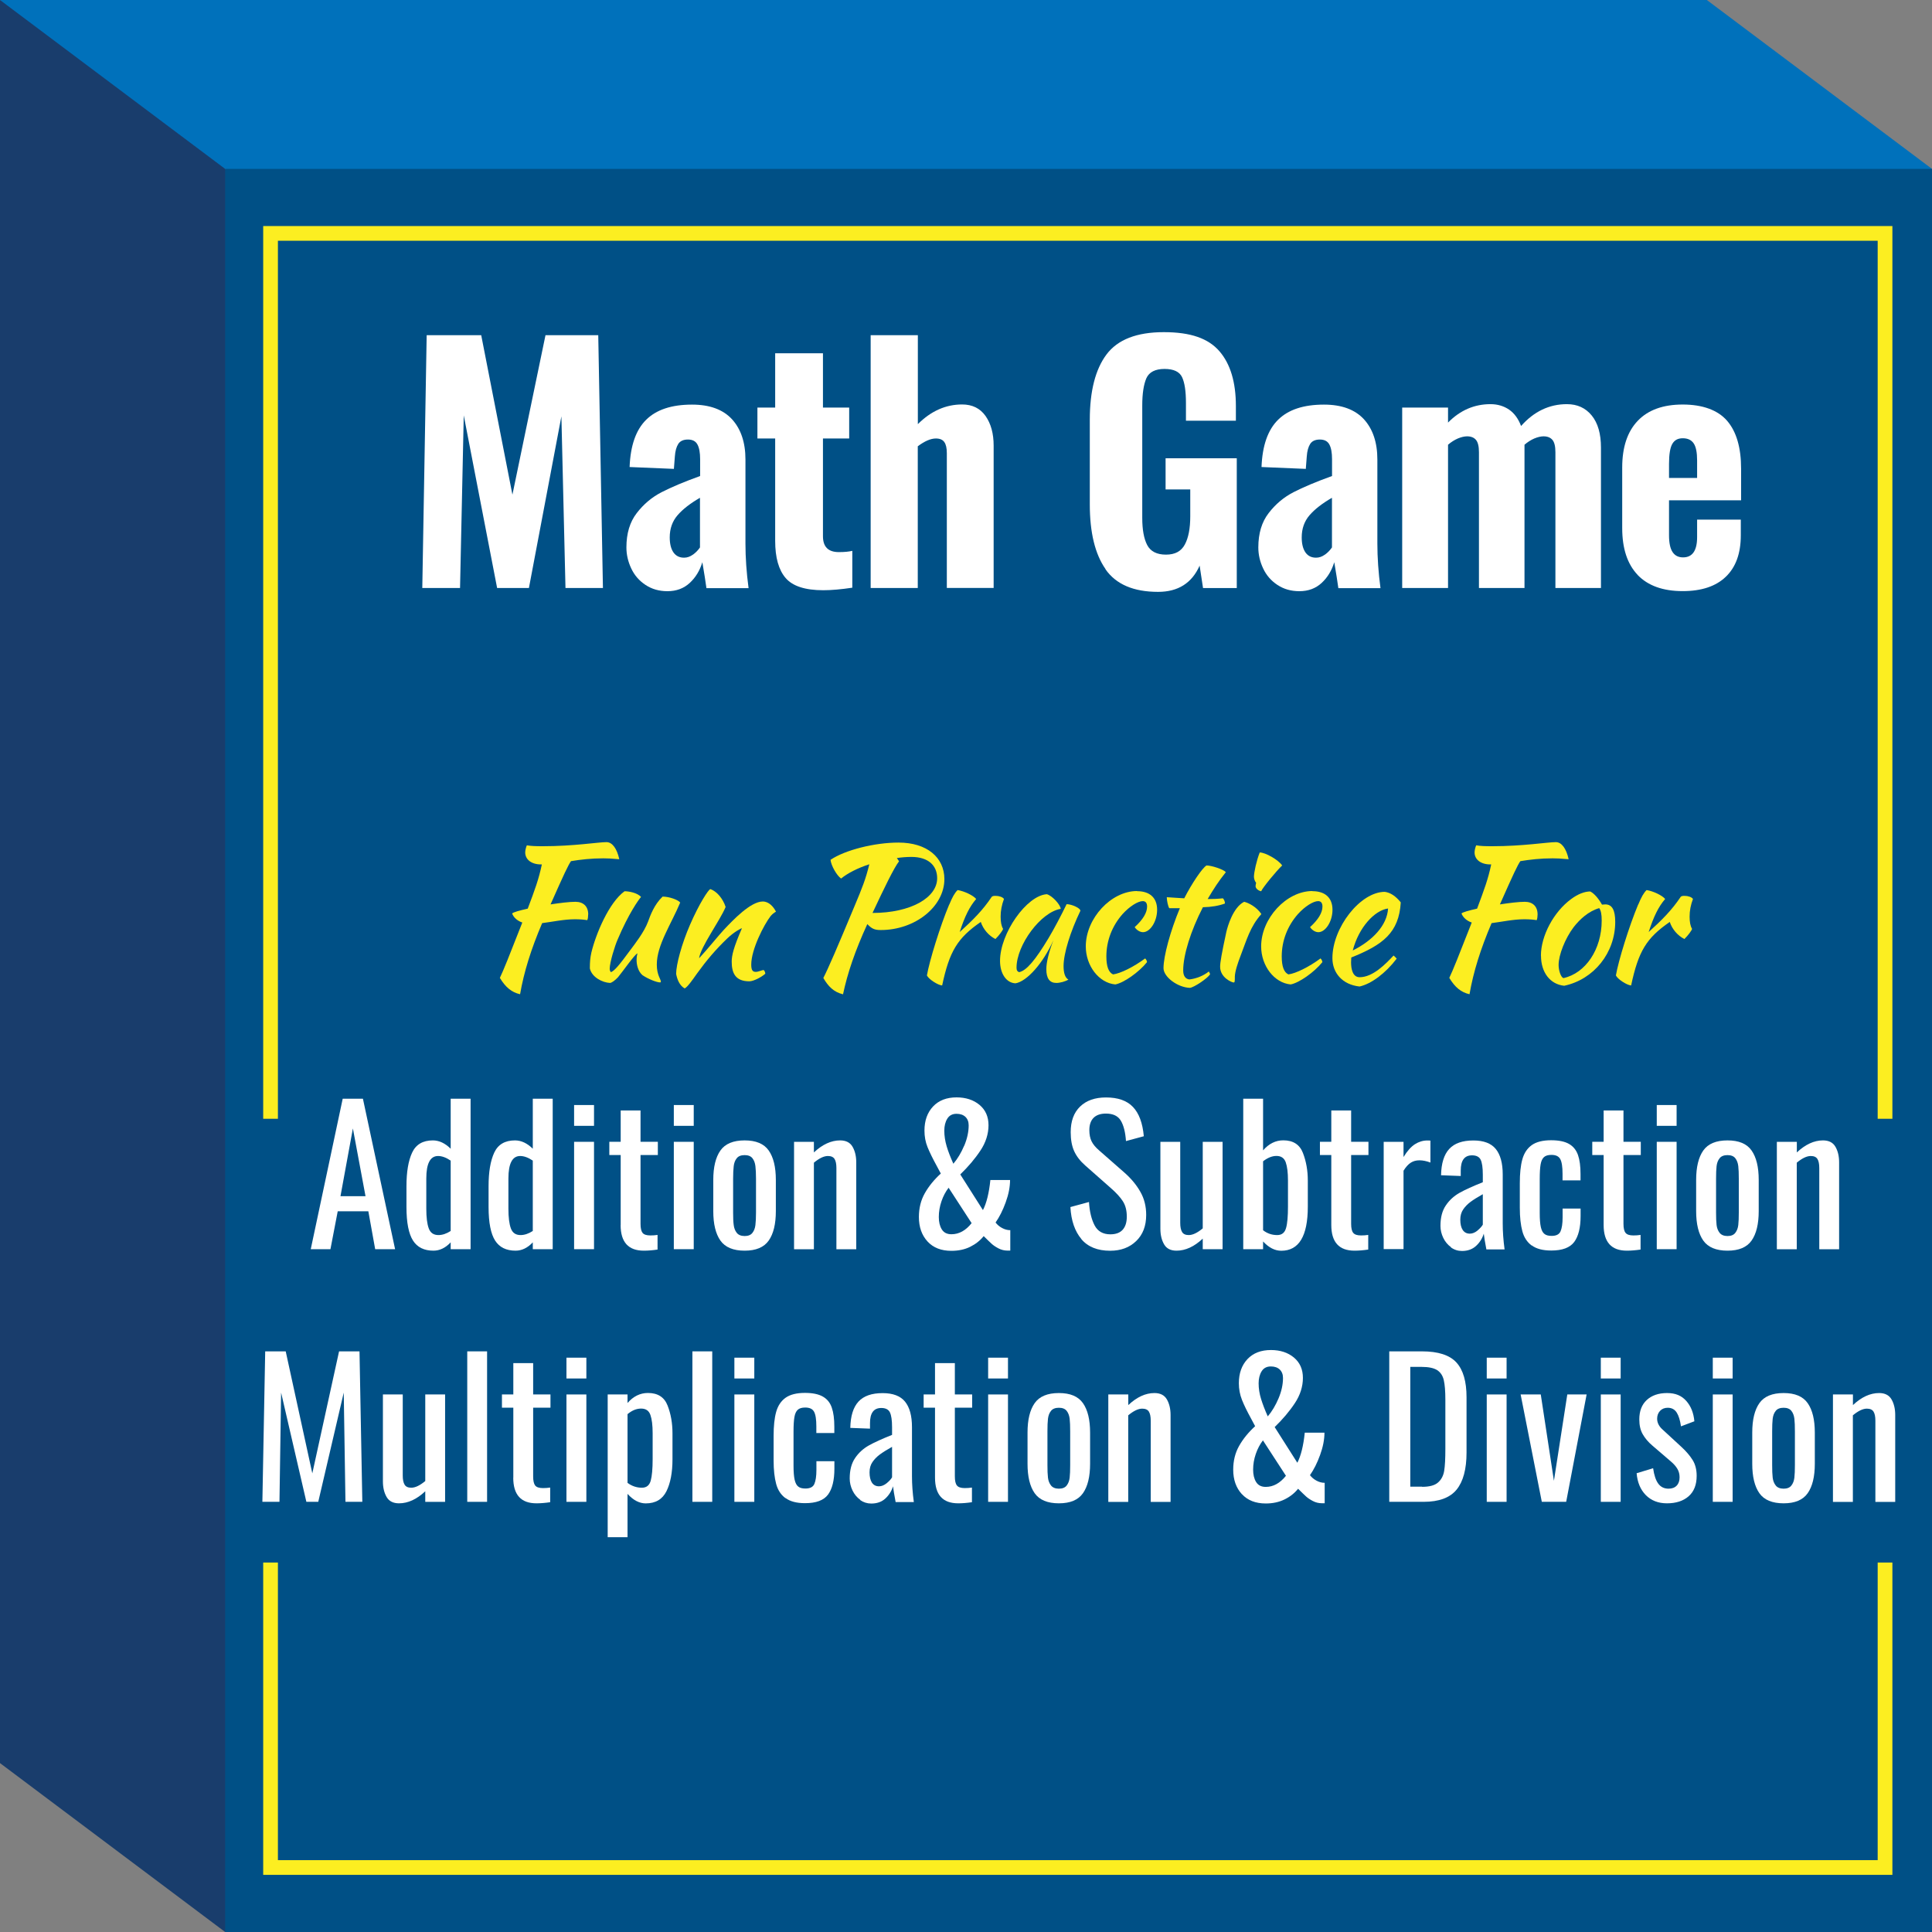
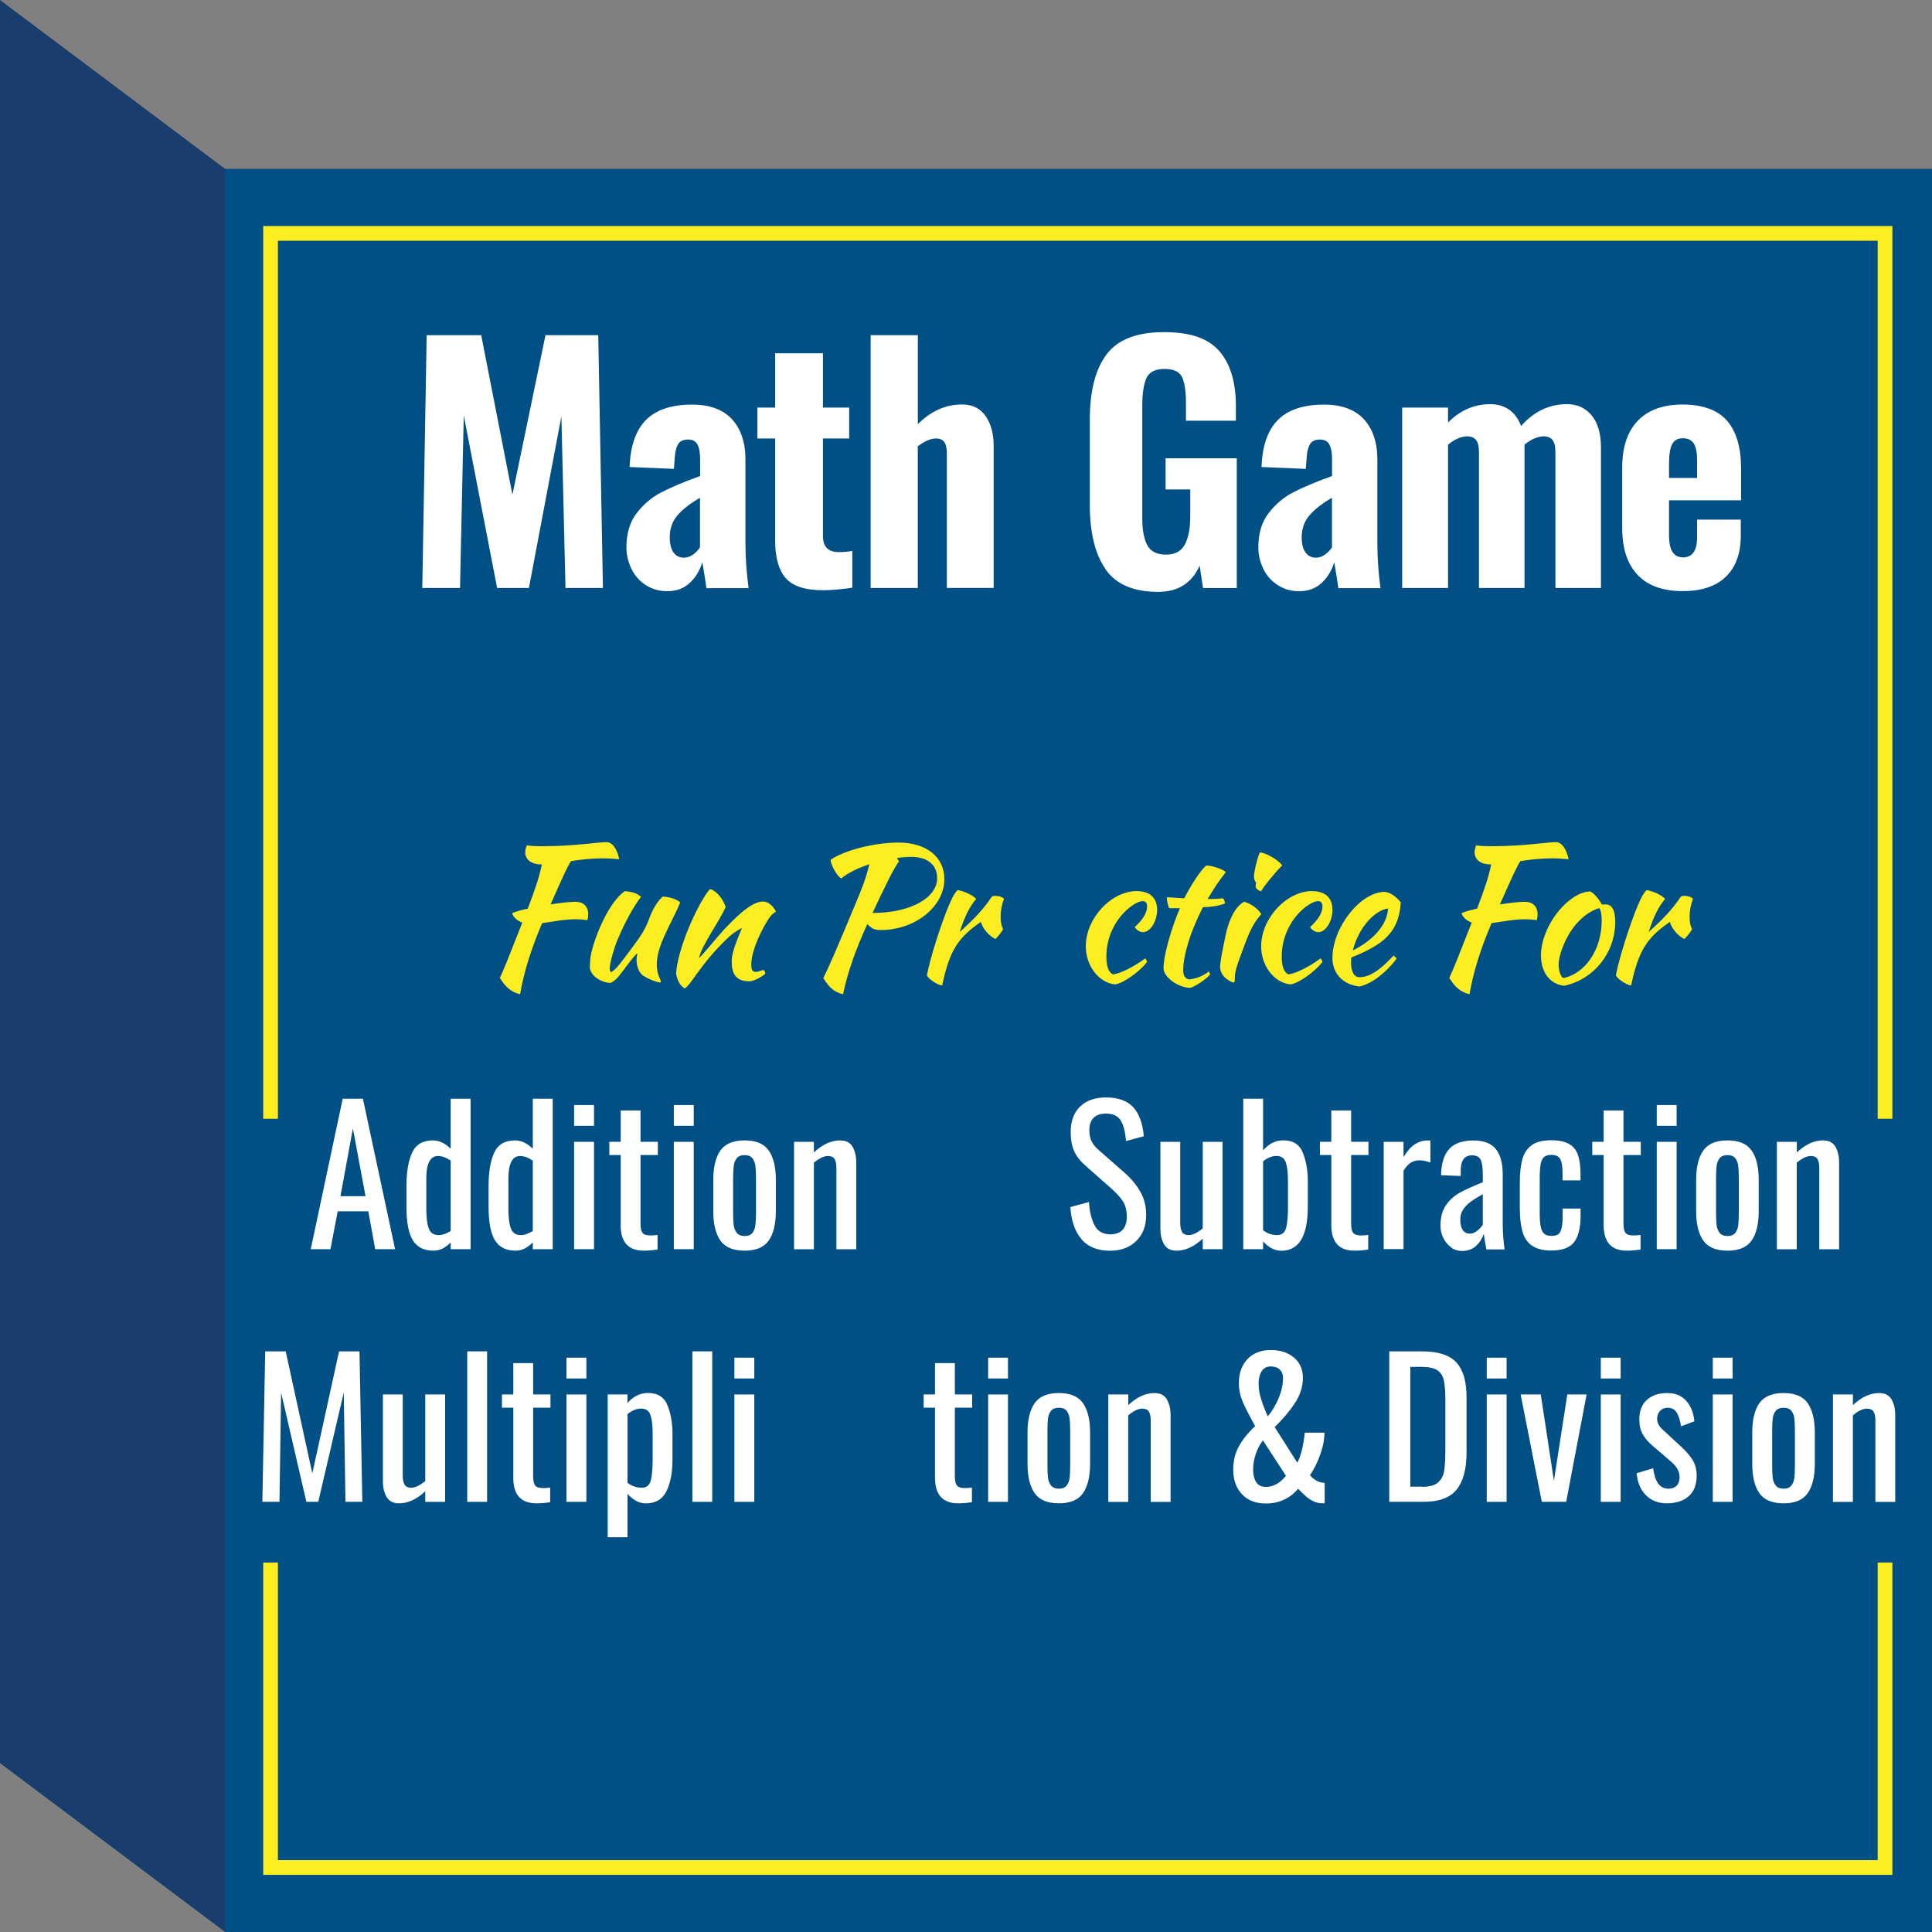
<svg xmlns="http://www.w3.org/2000/svg" id="Layer_1" viewBox="0 0 260 260">
  <rect x="0" y="0" width="260" height="260" fill="#808080" stroke="none" />
  <defs>
    <style>.cls-1{fill:#005086;}.cls-2{fill:#0071bb;}.cls-3{fill:#fff;}.cls-4{fill:#fcee21;}.cls-5{fill:#193d6c;}.cls-6{fill:none;stroke:#fcee21;stroke-miterlimit:10;stroke-width:1.98px;}</style>
  </defs>
  <g>
-     <polygon class="cls-2" points="260 22.73 229.7 0 0 0 3 5 25.3 21.73 30.3 22.73 40.3 32.73 250 32.73 260 22.73" />
    <polygon class="cls-5" points="0 0 30.3 22.73 40.3 32.73 40.3 250 30.3 260 0 237.27 0 0" />
    <rect class="cls-1" x="30.3" y="22.73" width="229.7" height="237.27" />
  </g>
  <g>
    <path class="cls-3" d="m57.41,45.11h7.35l4.2,21.46,4.45-21.46h7.1l.63,34.02h-5.04l-.55-23.1-4.37,23.1h-4.28l-4.49-23.23-.5,23.23h-5.08l.59-34.02Z" />
    <path class="cls-3" d="m86.86,78.71c-.84-.56-1.48-1.29-1.91-2.21-.43-.91-.65-1.85-.65-2.83,0-1.88.46-3.42,1.39-4.62.92-1.2,2.04-2.14,3.34-2.81,1.3-.67,3.03-1.4,5.19-2.18v-2.27c0-.87-.12-1.53-.36-1.97-.24-.45-.67-.67-1.28-.67s-1.05.2-1.3.59-.41.95-.46,1.68l-.13,1.68-5.96-.25c.11-2.88.85-5,2.23-6.36,1.37-1.36,3.43-2.04,6.17-2.04,2.38,0,4.17.66,5.38,1.97,1.2,1.32,1.81,3.12,1.81,5.42v11.3c0,1.9.14,3.91.42,6.01h-5.67c-.11-.81-.29-1.97-.55-3.49-.34,1.12-.9,2.05-1.7,2.79-.8.74-1.8,1.11-3,1.11-1.12,0-2.1-.28-2.94-.84Zm6.4-4.07c.38-.28.69-.6.94-.97v-6.68c-1.32.76-2.32,1.54-3.02,2.35-.7.81-1.05,1.81-1.05,2.98,0,.87.17,1.54.5,2.02.34.48.81.71,1.43.71.42,0,.82-.14,1.2-.42Z" />
    <path class="cls-3" d="m105.73,77.79c-.94-1.09-1.41-2.76-1.41-5v-13.78h-2.39v-4.16h2.39v-7.31h6.43v7.31h3.53v4.16h-3.53v13.15c0,1.43.71,2.14,2.14,2.14.76,0,1.36-.06,1.81-.17v4.96c-1.48.22-2.79.34-3.91.34-2.44,0-4.12-.55-5.06-1.64Z" />
    <path class="cls-3" d="m117.18,45.11h6.34v11.97c1.76-1.76,3.75-2.65,5.96-2.65,1.37,0,2.42.52,3.15,1.55.73,1.04,1.09,2.37,1.09,3.99v19.15h-6.3v-18.14c0-.67-.11-1.17-.34-1.49-.22-.32-.6-.48-1.13-.48-.7,0-1.51.35-2.44,1.05v19.07h-6.34v-34.02Z" />
    <path class="cls-3" d="m148.78,76.59c-1.42-2.03-2.12-4.94-2.12-8.71v-11.38c0-3.86.75-6.8,2.25-8.8,1.5-2,4.07-3,7.71-3s5.99.85,7.48,2.56c1.48,1.71,2.22,4.17,2.22,7.39v1.97h-6.72v-2.39c0-1.57-.17-2.72-.52-3.47-.35-.74-1.14-1.11-2.37-1.11s-2.07.42-2.44,1.26c-.36.84-.55,2.06-.55,3.65v15.12c0,1.6.22,2.82.67,3.68.45.85,1.29,1.28,2.52,1.28s2.05-.45,2.54-1.36c.49-.91.73-2.18.73-3.8v-3.61h-3.32v-4.2h9.58v17.47h-4.54l-.46-3.02c-1.04,2.35-2.9,3.53-5.59,3.53-3.3,0-5.66-1.01-7.08-3.04Z" />
    <path class="cls-3" d="m171.9,78.71c-.84-.56-1.48-1.29-1.91-2.21-.43-.91-.65-1.85-.65-2.83,0-1.88.46-3.42,1.39-4.62.92-1.2,2.04-2.14,3.34-2.81,1.3-.67,3.03-1.4,5.19-2.18v-2.27c0-.87-.12-1.53-.36-1.97-.24-.45-.67-.67-1.28-.67s-1.05.2-1.3.59-.41.95-.46,1.68l-.13,1.68-5.96-.25c.11-2.88.85-5,2.23-6.36,1.37-1.36,3.43-2.04,6.17-2.04,2.38,0,4.17.66,5.38,1.97,1.2,1.32,1.81,3.12,1.81,5.42v11.3c0,1.9.14,3.91.42,6.01h-5.67c-.11-.81-.29-1.97-.55-3.49-.34,1.12-.9,2.05-1.7,2.79-.8.74-1.8,1.11-3,1.11-1.12,0-2.1-.28-2.94-.84Zm6.41-4.07c.38-.28.69-.6.94-.97v-6.68c-1.32.76-2.32,1.54-3.02,2.35-.7.81-1.05,1.81-1.05,2.98,0,.87.17,1.54.5,2.02.34.48.81.71,1.43.71.42,0,.82-.14,1.2-.42Z" />
    <path class="cls-3" d="m188.7,54.85h6.17v2.02c1.62-1.65,3.53-2.48,5.71-2.48.95,0,1.79.25,2.5.73.71.49,1.25,1.23,1.62,2.21,1.74-1.96,3.79-2.94,6.17-2.94,1.4,0,2.51.51,3.34,1.53.83,1.02,1.24,2.46,1.24,4.31v18.9h-6.13v-18.27c0-.78-.13-1.34-.4-1.66-.27-.32-.67-.48-1.2-.48-.36,0-.78.1-1.24.29-.46.2-.9.48-1.32.84v19.28h-6.13v-18.27c0-.78-.13-1.34-.4-1.66-.27-.32-.67-.48-1.2-.48-.36,0-.78.1-1.24.29-.46.2-.9.48-1.32.84v19.28h-6.17v-24.28Z" />
    <path class="cls-3" d="m220.39,77.37c-1.39-1.46-2.08-3.56-2.08-6.3v-8.15c0-2.74.7-4.84,2.1-6.3,1.4-1.46,3.42-2.18,6.05-2.18s4.7.73,5.96,2.18c1.26,1.46,1.89,3.61,1.89,6.47v4.24h-9.7v4.7c0,1.04.16,1.79.48,2.27.32.48.79.71,1.41.71,1.26,0,1.89-.91,1.89-2.73v-2.35h5.88v2.1c0,2.44-.67,4.3-2.02,5.59-1.34,1.29-3.28,1.93-5.8,1.93-2.66,0-4.68-.73-6.07-2.18Zm8-13.06v-2.35c0-1.06-.15-1.83-.46-2.29-.31-.46-.8-.69-1.47-.69s-1.11.25-1.41.76c-.29.5-.44,1.4-.44,2.69v1.89h3.78Z" />
  </g>
  <g>
    <path class="cls-4" d="m79.15,123.06c0,.25-.02.57-.12.77-.43-.07-.95-.12-1.67-.12-1.47,0-3.05.35-4.4.52-1.5,3.52-2.45,6.57-2.97,9.57-1.12-.25-1.95-.92-2.72-2.2.5-1.05,1.22-2.85,3.02-7.45-.67-.23-1.17-.67-1.37-1.22.17-.18,1-.4,2.1-.65.98-2.6,1.47-3.92,1.9-5.95h-.12c-1.27,0-2.12-.65-2.12-1.62,0-.25.1-.7.22-.95.62.1,1.15.12,2.15.12,4.17,0,7.45-.55,8.57-.55.77,0,1.4.85,1.72,2.3-1.05-.1-1.65-.12-2.15-.12-1.67,0-3.07.17-4.35.38-.4.6-.88,1.6-2.75,5.82,1.3-.2,2.55-.35,3.35-.35,1.07,0,1.72.62,1.72,1.7Z" />
    <path class="cls-4" d="m85.67,129.21c0-.38.05-.67.12-.9-.27-.02-2.07,2.55-2.62,3.2-.42.45-.85.75-1.07.77-1.05-.05-2.45-.77-2.72-1.95,0-.92.05-1.42.2-2.12.6-2.52,2.37-6.75,4.47-8.27.57,0,1.72.2,2.22.77-.3.32-1.67,2.22-3.17,5.77-.33.75-1.05,3.02-1.05,3.9,0,.25.12.4.17.45.5-.2,1.17-1.02,2.55-2.9.68-.92,1.9-2.45,2.45-3.92.3-.83.82-2.27,1.95-3.35.88,0,2.07.42,2.37.8-1.22,2.92-3.15,5.72-3.15,8.35,0,1.42.55,1.97.55,2.3,0,.08-.1.1-.1.1-.45,0-1.6-.45-2.37-.97-.62-.52-.8-1.45-.8-2.02Z" />
    <path class="cls-4" d="m97.65,122.06c-.75,1.82-3.37,5.37-3.57,6.9,1.05-1.12,2.75-3.22,3.32-3.82,1.27-1.35,3.62-3.82,5.25-3.82.85,0,1.45.73,1.77,1.35,0,.07-.27.1-.72.62-.9,1.17-2.6,4.47-2.6,6.52,0,.82.23.98.62.98.35,0,.83-.25,1.05-.25.12.07.22.35.22.5-.5.45-1.57,1.02-2.15,1.02-1.92,0-2.37-1.17-2.37-2.65,0-.82.23-1.85,1.38-4.5-.08,0-1.05.48-2.02,1.42-1.55,1.5-2.72,2.87-4.02,4.67-.72,1.02-1.27,1.8-1.67,2.02-.7-.4-1-1.2-1.15-1.95,0-1.25.75-4.05,1.87-6.62,1.27-2.92,2.45-4.67,2.72-4.8.87.27,1.72,1.3,2.07,2.4Z" />
    <path class="cls-4" d="m118.52,125.16c-.82,0-1.2-.17-1.8-.8-1.65,3.6-2.67,6.6-3.27,9.45-1.25-.3-2-1.07-2.65-2.2.67-1.3,1.8-3.92,4.17-9.6,1.08-2.57,1.52-3.67,2.02-5.7-1.55.5-2.92,1.2-3.8,1.92-.58-.4-1.35-1.75-1.42-2.52,1.95-1.32,5.92-2.32,9.15-2.32,3.82,0,6.17,2,6.17,4.92,0,3.67-3.9,6.85-8.57,6.85Zm2.17-9.7l.3.45c-.67.85-2,3.6-3.57,6.95,5.17,0,8.7-2.07,8.7-4.67,0-1.72-1.2-2.87-3.47-2.87-.62,0-1.27.05-1.95.15Z" />
    <path class="cls-4" d="m127.75,121.73c.42-1.02.72-1.55,1.12-1.95.92.15,2.1.72,2.5,1.2-.9,1.05-1.53,2.32-2.22,4.45,1.77-1.6,3.12-2.95,4.32-4.75.12-.1.25-.12.52-.12.47,0,.97.17,1.12.42-.3.8-.45,1.57-.45,2.37,0,.72.1,1.27.33,1.65-.03.2-.53.88-1.03,1.37-.9-.45-1.65-1.32-1.97-2.3-3.15,2.17-4.22,3.95-5.2,8.55-.6-.05-1.82-.85-2.05-1.35.33-1.95,1.8-6.7,3-9.55Z" />
-     <path class="cls-4" d="m145.4,122.56c-1.35,2.8-2.27,5.75-2.27,7.45,0,.92.2,1.57.65,1.82-.4.25-1.12.45-1.62.45-.9,0-1.35-.6-1.35-1.85,0-.92.33-2.27.95-3.9-1.35,3.05-3.55,5.55-5.1,5.8-1.23-.05-2.08-1.3-2.08-3.02,0-3.72,3.6-8.82,6.3-8.97.67.17,1.8,1.35,1.87,1.97-2.67.42-5.95,4.85-5.95,7.92,0,.35.12.52.35.6.98-.2,2.17-1.6,3.97-4.6.7-1.17,1.7-3.05,2.42-4.55.7,0,1.88.55,1.85.88Z" />
    <path class="cls-4" d="m153.02,119.93c1.72,0,2.7.9,2.7,2.5s-.95,3.02-1.9,3.02c-.4,0-.85-.27-1.12-.68,1.12-1.02,1.67-1.95,1.67-2.77,0-.48-.2-.73-.58-.73-.65,0-1.77.7-2.7,1.72-1.42,1.6-2.2,3.6-2.2,5.72,0,1.35.3,2.15.9,2.42.98-.12,2.77-1,4.32-2.15.12.1.25.35.25.5-1.1,1.37-3.15,2.8-4.27,3-2.2-.2-3.97-2.5-3.97-5.12,0-3.77,3.4-7.45,6.9-7.45Z" />
    <path class="cls-4" d="m157.35,122.21c-.15-.2-.33-1.02-.33-1.47.88.05,1.67.12,2.35.15,1-1.97,2.45-4.12,3-4.42.67,0,2.27.52,2.6.9-1,1.25-1.62,2.22-2.45,3.62.65,0,1.35-.02,2.05-.1.15.15.28.42.28.7-.8.3-1.83.48-2.97.5-1.65,3.2-2.65,6.45-2.65,8.5,0,.75.3,1.15.83,1.22,1-.12,1.92-.52,2.62-1.07.08.12.15.27.17.38-.38.57-2.17,1.77-2.72,1.82-1.65-.05-3.55-1.47-3.55-2.65,0-1.62.92-5,2.2-8.07h-1.42Z" />
    <path class="cls-4" d="m165.05,125.36c.15-.65.88-3.25,2.38-4,.55.12,1.67.67,2.32,1.65-1.52,1.7-1.97,3.47-2.82,5.67-.35.92-.72,2-.75,2.72,0,.6,0,.82-.15.82-.25,0-1.83-.65-1.83-2.12,0-.57.2-1.75.85-4.75Zm4-6.55c-.17-.18-.3-.55-.3-.82,0-.58.35-2.2.78-3.27.77,0,2.52,1,3.02,1.75-.75.7-2.58,2.92-2.83,3.47-.4-.07-.75-.4-.75-.67,0-.1.02-.25.07-.45Z" />
    <path class="cls-4" d="m176.62,119.93c1.72,0,2.7.9,2.7,2.5s-.95,3.02-1.9,3.02c-.4,0-.85-.27-1.12-.68,1.12-1.02,1.67-1.95,1.67-2.77,0-.48-.2-.73-.58-.73-.65,0-1.77.7-2.7,1.72-1.42,1.6-2.2,3.6-2.2,5.72,0,1.35.3,2.15.9,2.42.98-.12,2.77-1,4.32-2.15.12.1.25.35.25.5-1.1,1.37-3.15,2.8-4.27,3-2.2-.2-3.97-2.5-3.97-5.12,0-3.77,3.4-7.45,6.9-7.45Z" />
    <path class="cls-4" d="m181.85,128.86c0,.2-.03.42-.03.65,0,.85.2,2,1.15,2,1.8,0,3.52-1.8,4.57-2.92.17.15.3.27.42.42-1.5,1.97-3.42,3.4-5,3.75-2.3-.25-3.65-1.82-3.65-3.82,0-4.1,3.75-8.92,7.05-8.92.75.1,1.47.57,2.15,1.42-.25,4.1-2.42,5.72-6.67,7.42Zm.2-.95c2.65-1.32,4.62-3.37,4.75-5.65-1.82.25-3.95,2.55-4.75,5.65Z" />
    <path class="cls-4" d="m206.92,123.06c0,.25-.03.57-.12.77-.42-.07-.95-.12-1.67-.12-1.47,0-3.05.35-4.4.52-1.5,3.52-2.45,6.57-2.97,9.57-1.12-.25-1.95-.92-2.72-2.2.5-1.05,1.22-2.85,3.02-7.45-.67-.23-1.17-.67-1.38-1.22.17-.18,1-.4,2.1-.65.97-2.6,1.47-3.92,1.9-5.95h-.12c-1.27,0-2.12-.65-2.12-1.62,0-.25.1-.7.22-.95.62.1,1.15.12,2.15.12,4.17,0,7.45-.55,8.57-.55.77,0,1.4.85,1.72,2.3-1.05-.1-1.65-.12-2.15-.12-1.67,0-3.07.17-4.35.38-.4.6-.88,1.6-2.75,5.82,1.3-.2,2.55-.35,3.35-.35,1.07,0,1.72.62,1.72,1.7Z" />
    <path class="cls-4" d="m207.37,128.61c0-2.67,1.72-5.9,4.07-7.62.9-.67,1.8-1.02,2.57-1.02.53.27,1.08.9,1.58,1.77.15,0,.3-.03.45-.03.9,0,1.33.75,1.33,2.35,0,4.17-2.87,7.75-6.87,8.6-1.9-.2-3.12-1.8-3.12-4.05Zm2.38,1.25c0,.8.33,1.67.65,1.77,2.97-.65,5.15-3.85,5.15-7.75,0-.85-.1-1.32-.33-1.67-1.45.42-2.62,1.5-3.45,2.57-1.15,1.52-2.02,3.75-2.02,5.07Z" />
    <path class="cls-4" d="m220.47,121.73c.42-1.02.72-1.55,1.12-1.95.92.15,2.1.72,2.5,1.2-.9,1.05-1.53,2.32-2.22,4.45,1.77-1.6,3.12-2.95,4.32-4.75.12-.1.25-.12.52-.12.47,0,.97.17,1.12.42-.3.8-.45,1.57-.45,2.37,0,.72.1,1.27.33,1.65-.03.2-.53.88-1.03,1.37-.9-.45-1.65-1.32-1.97-2.3-3.15,2.17-4.22,3.95-5.2,8.55-.6-.05-1.82-.85-2.05-1.35.33-1.95,1.8-6.7,3-9.55Z" />
  </g>
  <polyline class="cls-6" points="36.41 210.28 36.41 251.32 253.68 251.32 253.68 210.28" />
  <polyline class="cls-6" points="253.68 150.56 253.68 31.41 36.41 31.41 36.41 150.56" />
  <g>
    <path class="cls-3" d="m46.11,147.86h2.73l4.33,20.25h-2.68l-.92-5.1h-4.12l-.98,5.1h-2.65l4.3-20.25Zm3.08,13.12l-1.7-9.12-1.67,9.12h3.38Z" />
    <path class="cls-3" d="m55.58,166.95c-.58-.91-.88-2.41-.88-4.51v-2.8c0-1.92.25-3.42.76-4.52s1.44-1.65,2.79-1.65c.85,0,1.65.38,2.4,1.12v-6.73h2.68v20.25h-2.68v-.92c-.7.75-1.48,1.12-2.32,1.12-1.25,0-2.17-.45-2.75-1.36Zm5.07-1.29v-9.47c-.62-.42-1.18-.62-1.7-.62-1.05,0-1.58,1.01-1.58,3.02v4.07c0,1.17.11,2.05.33,2.65.22.6.65.9,1.3.9.53,0,1.08-.18,1.65-.55Z" />
    <path class="cls-3" d="m66.63,166.95c-.58-.91-.88-2.41-.88-4.51v-2.8c0-1.92.25-3.42.76-4.52s1.44-1.65,2.79-1.65c.85,0,1.65.38,2.4,1.12v-6.73h2.68v20.25h-2.68v-.92c-.7.75-1.48,1.12-2.32,1.12-1.25,0-2.17-.45-2.75-1.36Zm5.07-1.29v-9.47c-.62-.42-1.18-.62-1.7-.62-1.05,0-1.58,1.01-1.58,3.02v4.07c0,1.17.11,2.05.33,2.65.22.6.65.9,1.3.9.53,0,1.08-.18,1.65-.55Z" />
    <path class="cls-3" d="m77.26,148.71h2.68v2.8h-2.68v-2.8Zm0,4.95h2.68v14.45h-2.68v-14.45Z" />
    <path class="cls-3" d="m83.53,164.86v-9.42h-1.53v-1.78h1.53v-4.22h2.67v4.22h2.33v1.78h-2.33v9.25c0,.58.09.99.27,1.22.18.23.53.35,1.05.35.33,0,.66-.02.97-.07v1.97c-.67.1-1.28.15-1.85.15-2.08,0-3.12-1.15-3.12-3.45Z" />
    <path class="cls-3" d="m90.68,148.71h2.68v2.8h-2.68v-2.8Zm0,4.95h2.68v14.45h-2.68v-14.45Z" />
    <path class="cls-3" d="m96.95,166.95c-.64-.91-.96-2.23-.96-3.96v-4.2c0-1.73.32-3.05.96-3.96.64-.91,1.73-1.36,3.26-1.36s2.6.45,3.24,1.36c.64.91.96,2.23.96,3.96v4.2c0,1.73-.32,3.05-.96,3.96-.64.91-1.72,1.36-3.24,1.36s-2.62-.45-3.26-1.36Zm4.31-1.04c.22-.28.35-.63.4-1.05.05-.42.08-.98.08-1.7v-4.52c0-.72-.03-1.29-.08-1.71s-.18-.78-.4-1.06c-.22-.28-.57-.42-1.05-.42s-.84.14-1.06.42c-.23.28-.36.64-.41,1.06-.05.42-.08,1-.08,1.71v4.52c0,.72.02,1.28.08,1.7.05.42.19.77.41,1.05.22.28.58.43,1.06.43s.83-.14,1.05-.43Z" />
    <path class="cls-3" d="m106.86,153.66h2.67v1.43c1.15-1.08,2.33-1.62,3.53-1.62.78,0,1.34.28,1.67.85s.5,1.27.5,2.1v11.7h-2.67v-10.92c0-.55-.08-.96-.25-1.23-.17-.27-.47-.4-.9-.4-.53,0-1.16.3-1.88.9v11.65h-2.67v-14.45Z" />
-     <path class="cls-3" d="m124.82,167.07c-.77-.84-1.16-1.94-1.16-3.29,0-1.18.26-2.25.79-3.19.53-.94,1.25-1.83,2.16-2.66l-.55-1.03c-.53-.97-.94-1.8-1.23-2.51s-.42-1.45-.42-2.24c0-1.35.39-2.43,1.16-3.25.78-.82,1.83-1.22,3.16-1.22,1.25,0,2.28.34,3.09,1.01.81.68,1.21,1.59,1.21,2.74s-.36,2.32-1.09,3.41c-.72,1.09-1.63,2.16-2.71,3.21l3.05,4.8c.48-.93.82-2.28,1-4.05h2.65c0,.93-.2,1.94-.59,3.01-.39,1.08-.85,1.98-1.36,2.71.23.3.52.55.88.74.35.19.71.29,1.1.29v2.75h-.35c-.45,0-.86-.1-1.24-.3-.38-.2-.68-.4-.91-.61-.23-.21-.59-.55-1.08-1.04-.48.6-1.09,1.08-1.82,1.44-.73.36-1.57.54-2.53.54-1.37,0-2.44-.42-3.21-1.26Zm5.94-2.46l-3.1-4.77c-.4.52-.72,1.12-.96,1.82-.24.7-.36,1.41-.36,2.12,0,.67.13,1.22.4,1.66.27.44.7.66,1.3.66,1.02,0,1.93-.5,2.72-1.5Zm-1-10.42c.4-.95.6-1.87.6-2.75,0-.48-.15-.86-.44-1.14-.29-.27-.69-.41-1.19-.41-.57,0-.98.22-1.25.66-.27.44-.4.98-.4,1.61,0,.7.11,1.4.32,2.11s.52,1.49.9,2.34c.57-.67,1.05-1.48,1.45-2.42Z" />
    <path class="cls-3" d="m145.54,166.76c-.89-1.05-1.39-2.49-1.49-4.32l2.5-.68c.08,1.3.34,2.35.76,3.15.42.8,1.13,1.2,2.11,1.2.73,0,1.29-.2,1.66-.61s.56-1,.56-1.76c0-.83-.17-1.52-.53-2.08-.35-.55-.91-1.16-1.67-1.82l-3.4-3c-.68-.6-1.18-1.25-1.49-1.94-.31-.69-.46-1.54-.46-2.54,0-1.48.42-2.63,1.27-3.45.85-.82,2.01-1.22,3.48-1.22,1.6,0,2.81.42,3.62,1.27.82.85,1.31,2.17,1.47,3.95l-2.4.65c-.08-1.18-.31-2.1-.69-2.74-.38-.64-1.05-.96-2.01-.96-.72,0-1.27.19-1.65.56-.38.38-.58.93-.58,1.66,0,.6.1,1.1.3,1.51.2.41.54.82,1.03,1.24l3.42,3c.88.78,1.59,1.63,2.11,2.55.53.92.79,1.96.79,3.12,0,1.48-.45,2.66-1.35,3.52-.9.87-2.07,1.3-3.5,1.3-1.7,0-3-.52-3.89-1.58Z" />
    <path class="cls-3" d="m156.66,167.46c-.33-.57-.5-1.27-.5-2.1v-11.7h2.67v10.9c0,.55.08.96.25,1.24s.47.41.9.41c.53,0,1.16-.3,1.88-.9v-11.65h2.67v14.45h-2.67v-1.42c-1.15,1.08-2.33,1.62-3.53,1.62-.78,0-1.34-.28-1.67-.85Z" />
    <path class="cls-3" d="m169.98,167.06v1.05h-2.67v-20.25h2.67v6.95c.78-.9,1.69-1.35,2.72-1.35,1.32,0,2.2.56,2.64,1.69s.66,2.37.66,3.74v3.5c0,3.95-1.19,5.93-3.57,5.93-.87,0-1.68-.42-2.45-1.25Zm3.09-1.79c.18-.62.26-1.59.26-2.89v-3.5c0-1.07-.1-1.89-.3-2.46s-.62-.86-1.25-.86c-.58,0-1.18.24-1.8.72v9.28c.55.43,1.18.65,1.9.65.62,0,1.01-.31,1.19-.94Z" />
    <path class="cls-3" d="m179.16,164.86v-9.42h-1.53v-1.78h1.53v-4.22h2.67v4.22h2.33v1.78h-2.33v9.25c0,.58.09.99.28,1.22.18.23.53.35,1.05.35.33,0,.66-.02.97-.07v1.97c-.67.1-1.28.15-1.85.15-2.08,0-3.12-1.15-3.12-3.45Z" />
    <path class="cls-3" d="m186.21,153.66h2.67v2.05c.5-.82,1.01-1.39,1.54-1.73.52-.33,1.08-.5,1.66-.5.15,0,.29,0,.42.02v2.95c-.53-.2-1.02-.3-1.47-.3s-.82.1-1.16.31c-.34.21-.67.57-.99,1.09v10.55h-2.67v-14.45Z" />
    <path class="cls-3" d="m195.27,167.84c-.44-.32-.79-.73-1.04-1.25s-.38-1.06-.38-1.62c0-1.13.24-2.05.73-2.76.48-.71,1.1-1.27,1.85-1.69.75-.42,1.79-.89,3.12-1.42v-1.02c0-.95-.1-1.62-.29-2.01-.19-.39-.58-.59-1.16-.59-1.02,0-1.52.68-1.52,2.05v.73l-2.65-.1c.03-1.6.4-2.78,1.1-3.54.7-.76,1.78-1.14,3.25-1.14,1.38,0,2.39.38,3.01,1.14.62.76.94,1.9.94,3.44v6.6c0,1.08.08,2.24.25,3.48h-2.45c-.18-.95-.3-1.66-.35-2.12-.2.65-.55,1.2-1.04,1.65-.49.45-1.12.68-1.89.68-.55,0-1.05-.16-1.49-.48Zm3.56-2.24c.33-.27.57-.54.72-.79v-4.1c-.72.4-1.27.75-1.66,1.04-.39.29-.72.63-.98,1.01-.26.38-.39.84-.39,1.38,0,.6.11,1.06.33,1.39.22.32.53.49.95.49.35,0,.69-.14,1.03-.41Z" />
    <path class="cls-3" d="m206.13,167.62c-.62-.46-1.04-1.1-1.26-1.93-.22-.82-.34-1.87-.34-3.14v-3.33c0-1.3.11-2.37.34-3.2.23-.83.65-1.47,1.26-1.91s1.49-.66,2.62-.66c1.03,0,1.84.17,2.41.5.57.33.97.83,1.2,1.49.23.66.34,1.51.34,2.56v.85h-2.42v-.88c0-.95-.1-1.61-.31-1.99-.21-.38-.6-.56-1.19-.56-.45,0-.78.1-1,.3-.22.2-.37.52-.45.98-.08.45-.12,1.11-.12,1.98v4.55c0,.83.05,1.47.15,1.91.1.44.26.75.49.92.22.18.55.26.96.26.62,0,1.02-.2,1.2-.61.18-.41.28-1.04.28-1.89v-1.18h2.42v1c0,1.57-.29,2.73-.86,3.5-.58.77-1.6,1.15-3.09,1.15-1.13,0-2.01-.23-2.62-.69Z" />
    <path class="cls-3" d="m215.81,164.86v-9.42h-1.53v-1.78h1.53v-4.22h2.67v4.22h2.33v1.78h-2.33v9.25c0,.58.09.99.28,1.22.18.23.53.35,1.05.35.33,0,.66-.02.97-.07v1.97c-.67.1-1.28.15-1.85.15-2.08,0-3.12-1.15-3.12-3.45Z" />
    <path class="cls-3" d="m222.96,148.71h2.67v2.8h-2.67v-2.8Zm0,4.95h2.67v14.45h-2.67v-14.45Z" />
    <path class="cls-3" d="m229.22,166.95c-.64-.91-.96-2.23-.96-3.96v-4.2c0-1.73.32-3.05.96-3.96.64-.91,1.73-1.36,3.26-1.36s2.6.45,3.24,1.36c.64.91.96,2.23.96,3.96v4.2c0,1.73-.32,3.05-.96,3.96-.64.91-1.72,1.36-3.24,1.36s-2.62-.45-3.26-1.36Zm4.31-1.04c.22-.28.35-.63.4-1.05.05-.42.07-.98.07-1.7v-4.52c0-.72-.02-1.29-.07-1.71-.05-.42-.18-.78-.4-1.06-.22-.28-.57-.42-1.05-.42s-.84.14-1.06.42c-.23.28-.36.64-.41,1.06-.05.42-.07,1-.07,1.71v4.52c0,.72.02,1.28.07,1.7.05.42.19.77.41,1.05.22.28.58.43,1.06.43s.83-.14,1.05-.43Z" />
    <path class="cls-3" d="m239.13,153.66h2.68v1.43c1.15-1.08,2.32-1.62,3.52-1.62.78,0,1.34.28,1.67.85.33.57.5,1.27.5,2.1v11.7h-2.67v-10.92c0-.55-.08-.96-.25-1.23s-.47-.4-.9-.4c-.53,0-1.16.3-1.88.9v11.65h-2.68v-14.45Z" />
    <path class="cls-3" d="m35.68,181.86h2.77l3.58,16.42,3.6-16.42h2.75l.38,20.25h-2.27l-.23-14.7-3.43,14.7h-1.6l-3.4-14.7-.22,14.7h-2.3l.38-20.25Z" />
    <path class="cls-3" d="m52.03,201.46c-.33-.57-.5-1.27-.5-2.1v-11.7h2.67v10.9c0,.55.08.96.25,1.24s.47.41.9.41c.53,0,1.16-.3,1.88-.9v-11.65h2.67v14.45h-2.67v-1.42c-1.15,1.08-2.33,1.62-3.53,1.62-.78,0-1.34-.28-1.67-.85Z" />
    <path class="cls-3" d="m62.88,181.86h2.67v20.25h-2.67v-20.25Z" />
    <path class="cls-3" d="m69.08,198.86v-9.42h-1.53v-1.78h1.53v-4.22h2.67v4.22h2.33v1.78h-2.33v9.25c0,.58.09.99.27,1.22.18.23.53.35,1.05.35.33,0,.66-.02.97-.07v1.97c-.67.1-1.28.15-1.85.15-2.08,0-3.12-1.15-3.12-3.45Z" />
    <path class="cls-3" d="m76.23,182.71h2.68v2.8h-2.68v-2.8Zm0,4.95h2.68v14.45h-2.68v-14.45Z" />
    <path class="cls-3" d="m81.78,187.66h2.67v1.15c.78-.9,1.7-1.35,2.75-1.35,1.32,0,2.2.56,2.64,1.69.44,1.12.66,2.37.66,3.74v3.5c0,1.77-.27,3.2-.81,4.29-.54,1.09-1.47,1.64-2.79,1.64-.85,0-1.67-.42-2.45-1.28v5.83h-2.67v-19.2Zm5.79,11.61c.17-.62.26-1.59.26-2.89v-3.5c0-1.07-.1-1.89-.3-2.46-.2-.58-.62-.86-1.25-.86s-1.23.25-1.83.75v9.25c.58.43,1.23.65,1.93.65.62,0,1.01-.31,1.19-.94Z" />
    <path class="cls-3" d="m93.18,181.86h2.67v20.25h-2.67v-20.25Z" />
    <path class="cls-3" d="m98.83,182.71h2.68v2.8h-2.68v-2.8Zm0,4.95h2.68v14.45h-2.68v-14.45Z" />
-     <path class="cls-3" d="m105.71,201.62c-.62-.46-1.04-1.1-1.26-1.93-.22-.82-.34-1.87-.34-3.14v-3.33c0-1.3.11-2.37.34-3.2.23-.83.65-1.47,1.26-1.91.62-.44,1.49-.66,2.62-.66,1.03,0,1.84.17,2.41.5.58.33.98.83,1.2,1.49.23.66.34,1.51.34,2.56v.85h-2.42v-.88c0-.95-.1-1.61-.31-1.99-.21-.38-.6-.56-1.19-.56-.45,0-.78.1-1,.3-.22.2-.37.52-.45.98-.08.45-.12,1.11-.12,1.98v4.55c0,.83.05,1.47.15,1.91.1.44.26.75.49.92.22.18.54.26.96.26.62,0,1.02-.2,1.2-.61.18-.41.28-1.04.28-1.89v-1.18h2.42v1c0,1.57-.29,2.73-.86,3.5-.58.77-1.6,1.15-3.09,1.15-1.13,0-2.01-.23-2.62-.69Z" />
-     <path class="cls-3" d="m115.77,201.84c-.44-.32-.79-.73-1.04-1.25-.25-.52-.38-1.06-.38-1.62,0-1.13.24-2.05.73-2.76.48-.71,1.1-1.27,1.85-1.69.75-.42,1.79-.89,3.12-1.42v-1.02c0-.95-.1-1.62-.29-2.01-.19-.39-.58-.59-1.16-.59-1.02,0-1.52.68-1.52,2.05v.73l-2.65-.1c.03-1.6.4-2.78,1.1-3.54.7-.76,1.78-1.14,3.25-1.14,1.38,0,2.39.38,3.01,1.14.62.76.94,1.9.94,3.44v6.6c0,1.08.08,2.24.25,3.48h-2.45c-.18-.95-.3-1.66-.35-2.12-.2.65-.55,1.2-1.04,1.65-.49.45-1.12.67-1.89.67-.55,0-1.05-.16-1.49-.47Zm3.56-2.24c.33-.27.58-.54.72-.79v-4.1c-.72.4-1.27.75-1.66,1.04s-.72.63-.98,1.01c-.26.38-.39.84-.39,1.38,0,.6.11,1.06.32,1.39.22.32.53.49.95.49.35,0,.69-.14,1.03-.41Z" />
    <path class="cls-3" d="m125.83,198.86v-9.42h-1.53v-1.78h1.53v-4.22h2.67v4.22h2.33v1.78h-2.33v9.25c0,.58.09.99.28,1.22.18.23.53.35,1.05.35.33,0,.66-.02.97-.07v1.97c-.67.1-1.28.15-1.85.15-2.08,0-3.12-1.15-3.12-3.45Z" />
    <path class="cls-3" d="m132.98,182.71h2.67v2.8h-2.67v-2.8Zm0,4.95h2.67v14.45h-2.67v-14.45Z" />
    <path class="cls-3" d="m139.24,200.95c-.64-.91-.96-2.23-.96-3.96v-4.2c0-1.73.32-3.05.96-3.96.64-.91,1.73-1.36,3.26-1.36s2.6.45,3.24,1.36c.64.91.96,2.23.96,3.96v4.2c0,1.73-.32,3.05-.96,3.96-.64.91-1.72,1.36-3.24,1.36s-2.62-.45-3.26-1.36Zm4.31-1.04c.22-.28.35-.63.4-1.05.05-.42.07-.98.07-1.7v-4.52c0-.72-.02-1.29-.07-1.71-.05-.42-.18-.78-.4-1.06-.22-.28-.57-.42-1.05-.42s-.84.14-1.06.42c-.23.28-.36.64-.41,1.06-.05.42-.07,1-.07,1.71v4.52c0,.72.02,1.28.07,1.7.05.42.19.77.41,1.05.22.28.58.43,1.06.43s.83-.14,1.05-.43Z" />
    <path class="cls-3" d="m149.16,187.66h2.68v1.43c1.15-1.08,2.32-1.62,3.52-1.62.78,0,1.34.28,1.67.85.33.57.5,1.27.5,2.1v11.7h-2.67v-10.92c0-.55-.08-.96-.25-1.23s-.47-.4-.9-.4c-.53,0-1.16.3-1.88.9v11.65h-2.68v-14.45Z" />
    <path class="cls-3" d="m167.12,201.07c-.77-.84-1.16-1.94-1.16-3.29,0-1.18.26-2.25.79-3.19.53-.94,1.25-1.83,2.16-2.66l-.55-1.03c-.53-.97-.94-1.8-1.22-2.51s-.42-1.45-.42-2.24c0-1.35.39-2.43,1.16-3.25.78-.82,1.83-1.22,3.16-1.22,1.25,0,2.28.34,3.09,1.01.81.68,1.21,1.59,1.21,2.74s-.36,2.32-1.09,3.41c-.72,1.09-1.63,2.16-2.71,3.21l3.05,4.8c.48-.93.82-2.28,1-4.05h2.65c0,.93-.2,1.94-.59,3.01-.39,1.08-.85,1.98-1.36,2.71.23.3.52.55.88.74.35.19.72.29,1.1.29v2.75h-.35c-.45,0-.86-.1-1.24-.3s-.68-.4-.91-.61c-.23-.21-.59-.55-1.08-1.04-.48.6-1.09,1.08-1.83,1.44s-1.57.54-2.52.54c-1.37,0-2.44-.42-3.21-1.26Zm5.94-2.46l-3.1-4.77c-.4.52-.72,1.12-.96,1.82-.24.7-.36,1.41-.36,2.12,0,.67.13,1.22.4,1.66.27.44.7.66,1.3.66,1.02,0,1.92-.5,2.72-1.5Zm-1-10.42c.4-.95.6-1.87.6-2.75,0-.48-.15-.86-.44-1.14-.29-.27-.69-.41-1.19-.41-.57,0-.98.22-1.25.66-.27.44-.4.98-.4,1.61,0,.7.11,1.4.33,2.11.22.71.52,1.49.9,2.34.57-.67,1.05-1.48,1.45-2.42Z" />
    <path class="cls-3" d="m186.96,181.86h4.4c2.18,0,3.73.5,4.64,1.5s1.36,2.56,1.36,4.67v7.45c0,2.23-.45,3.9-1.34,4.99-.89,1.09-2.37,1.64-4.44,1.64h-4.62v-20.25Zm4.42,18.23c.98,0,1.7-.19,2.14-.58.44-.38.72-.9.83-1.56.11-.66.16-1.65.16-2.99v-6.58c0-1.15-.07-2.03-.21-2.64s-.44-1.06-.89-1.35c-.45-.29-1.15-.44-2.1-.44h-1.52v16.12h1.6Z" />
    <path class="cls-3" d="m200.08,182.71h2.67v2.8h-2.67v-2.8Zm0,4.95h2.67v14.45h-2.67v-14.45Z" />
    <path class="cls-3" d="m204.65,187.66h2.7l1.77,11.62,1.8-11.62h2.6l-2.75,14.45h-3.28l-2.85-14.45Z" />
    <path class="cls-3" d="m215.43,182.71h2.67v2.8h-2.67v-2.8Zm0,4.95h2.67v14.45h-2.67v-14.45Z" />
    <path class="cls-3" d="m221.49,201.21c-.72-.73-1.14-1.72-1.24-2.95l2.22-.67c.13.93.36,1.62.69,2.07.33.45.79.68,1.39.68.47,0,.83-.14,1.09-.41.26-.27.39-.65.39-1.11,0-.42-.09-.79-.28-1.12s-.48-.68-.9-1.03l-2.47-2.12c-.57-.48-1-1-1.31-1.54s-.46-1.2-.46-1.99c0-1.12.33-1.99,1-2.61.67-.62,1.58-.94,2.73-.94s1.96.35,2.59,1.06.99,1.62,1.09,2.74l-1.8.68c-.12-.82-.31-1.44-.58-1.86-.27-.42-.67-.64-1.2-.64-.43,0-.78.14-1.04.42-.26.28-.39.63-.39,1.05,0,.53.24,1.02.72,1.45l2.55,2.35c.65.6,1.15,1.19,1.51,1.77.36.58.54,1.29.54,2.12,0,1.2-.36,2.12-1.08,2.75-.72.63-1.69.95-2.92.95-1.17,0-2.11-.37-2.84-1.1Z" />
    <path class="cls-3" d="m230.5,182.71h2.67v2.8h-2.67v-2.8Zm0,4.95h2.67v14.45h-2.67v-14.45Z" />
    <path class="cls-3" d="m236.77,200.95c-.64-.91-.96-2.23-.96-3.96v-4.2c0-1.73.32-3.05.96-3.96.64-.91,1.73-1.36,3.26-1.36s2.6.45,3.24,1.36c.64.91.96,2.23.96,3.96v4.2c0,1.73-.32,3.05-.96,3.96-.64.91-1.72,1.36-3.24,1.36s-2.62-.45-3.26-1.36Zm4.31-1.04c.22-.28.35-.63.4-1.05.05-.42.07-.98.07-1.7v-4.52c0-.72-.02-1.29-.07-1.71-.05-.42-.18-.78-.4-1.06-.22-.28-.57-.42-1.05-.42s-.84.14-1.06.42c-.23.28-.36.64-.41,1.06-.05.42-.07,1-.07,1.71v4.52c0,.72.02,1.28.07,1.7.05.42.19.77.41,1.05.22.28.58.43,1.06.43s.83-.14,1.05-.43Z" />
    <path class="cls-3" d="m246.68,187.66h2.68v1.43c1.15-1.08,2.32-1.62,3.52-1.62.78,0,1.34.28,1.67.85.33.57.5,1.27.5,2.1v11.7h-2.67v-10.92c0-.55-.08-.96-.25-1.23s-.47-.4-.9-.4c-.53,0-1.16.3-1.88.9v11.65h-2.68v-14.45Z" />
  </g>
</svg>